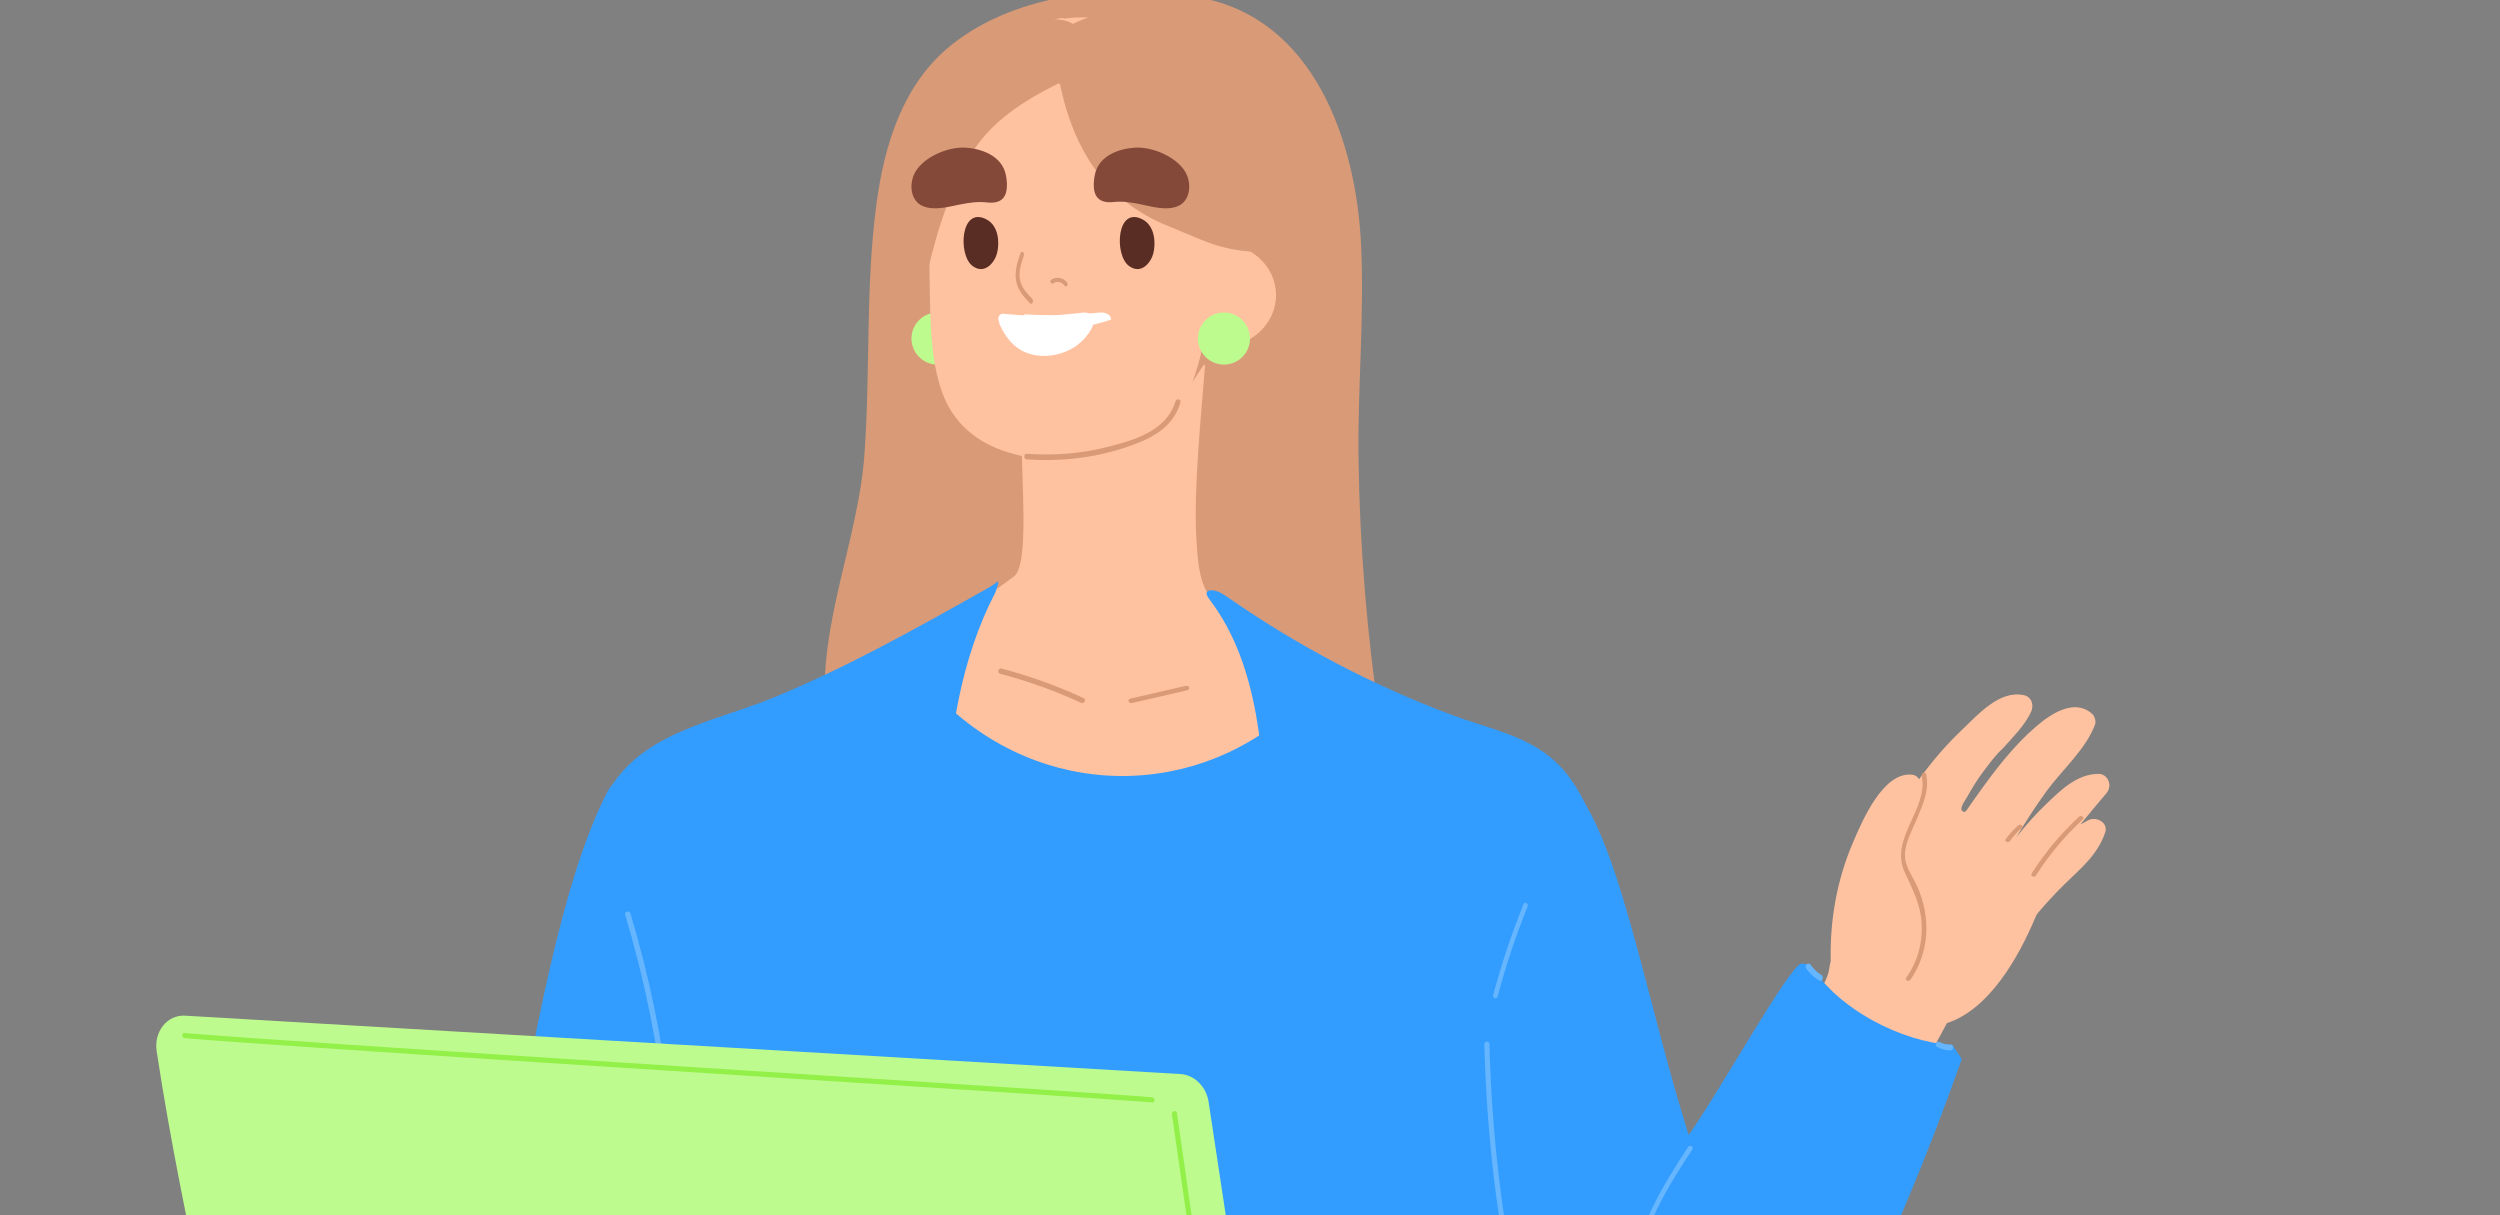
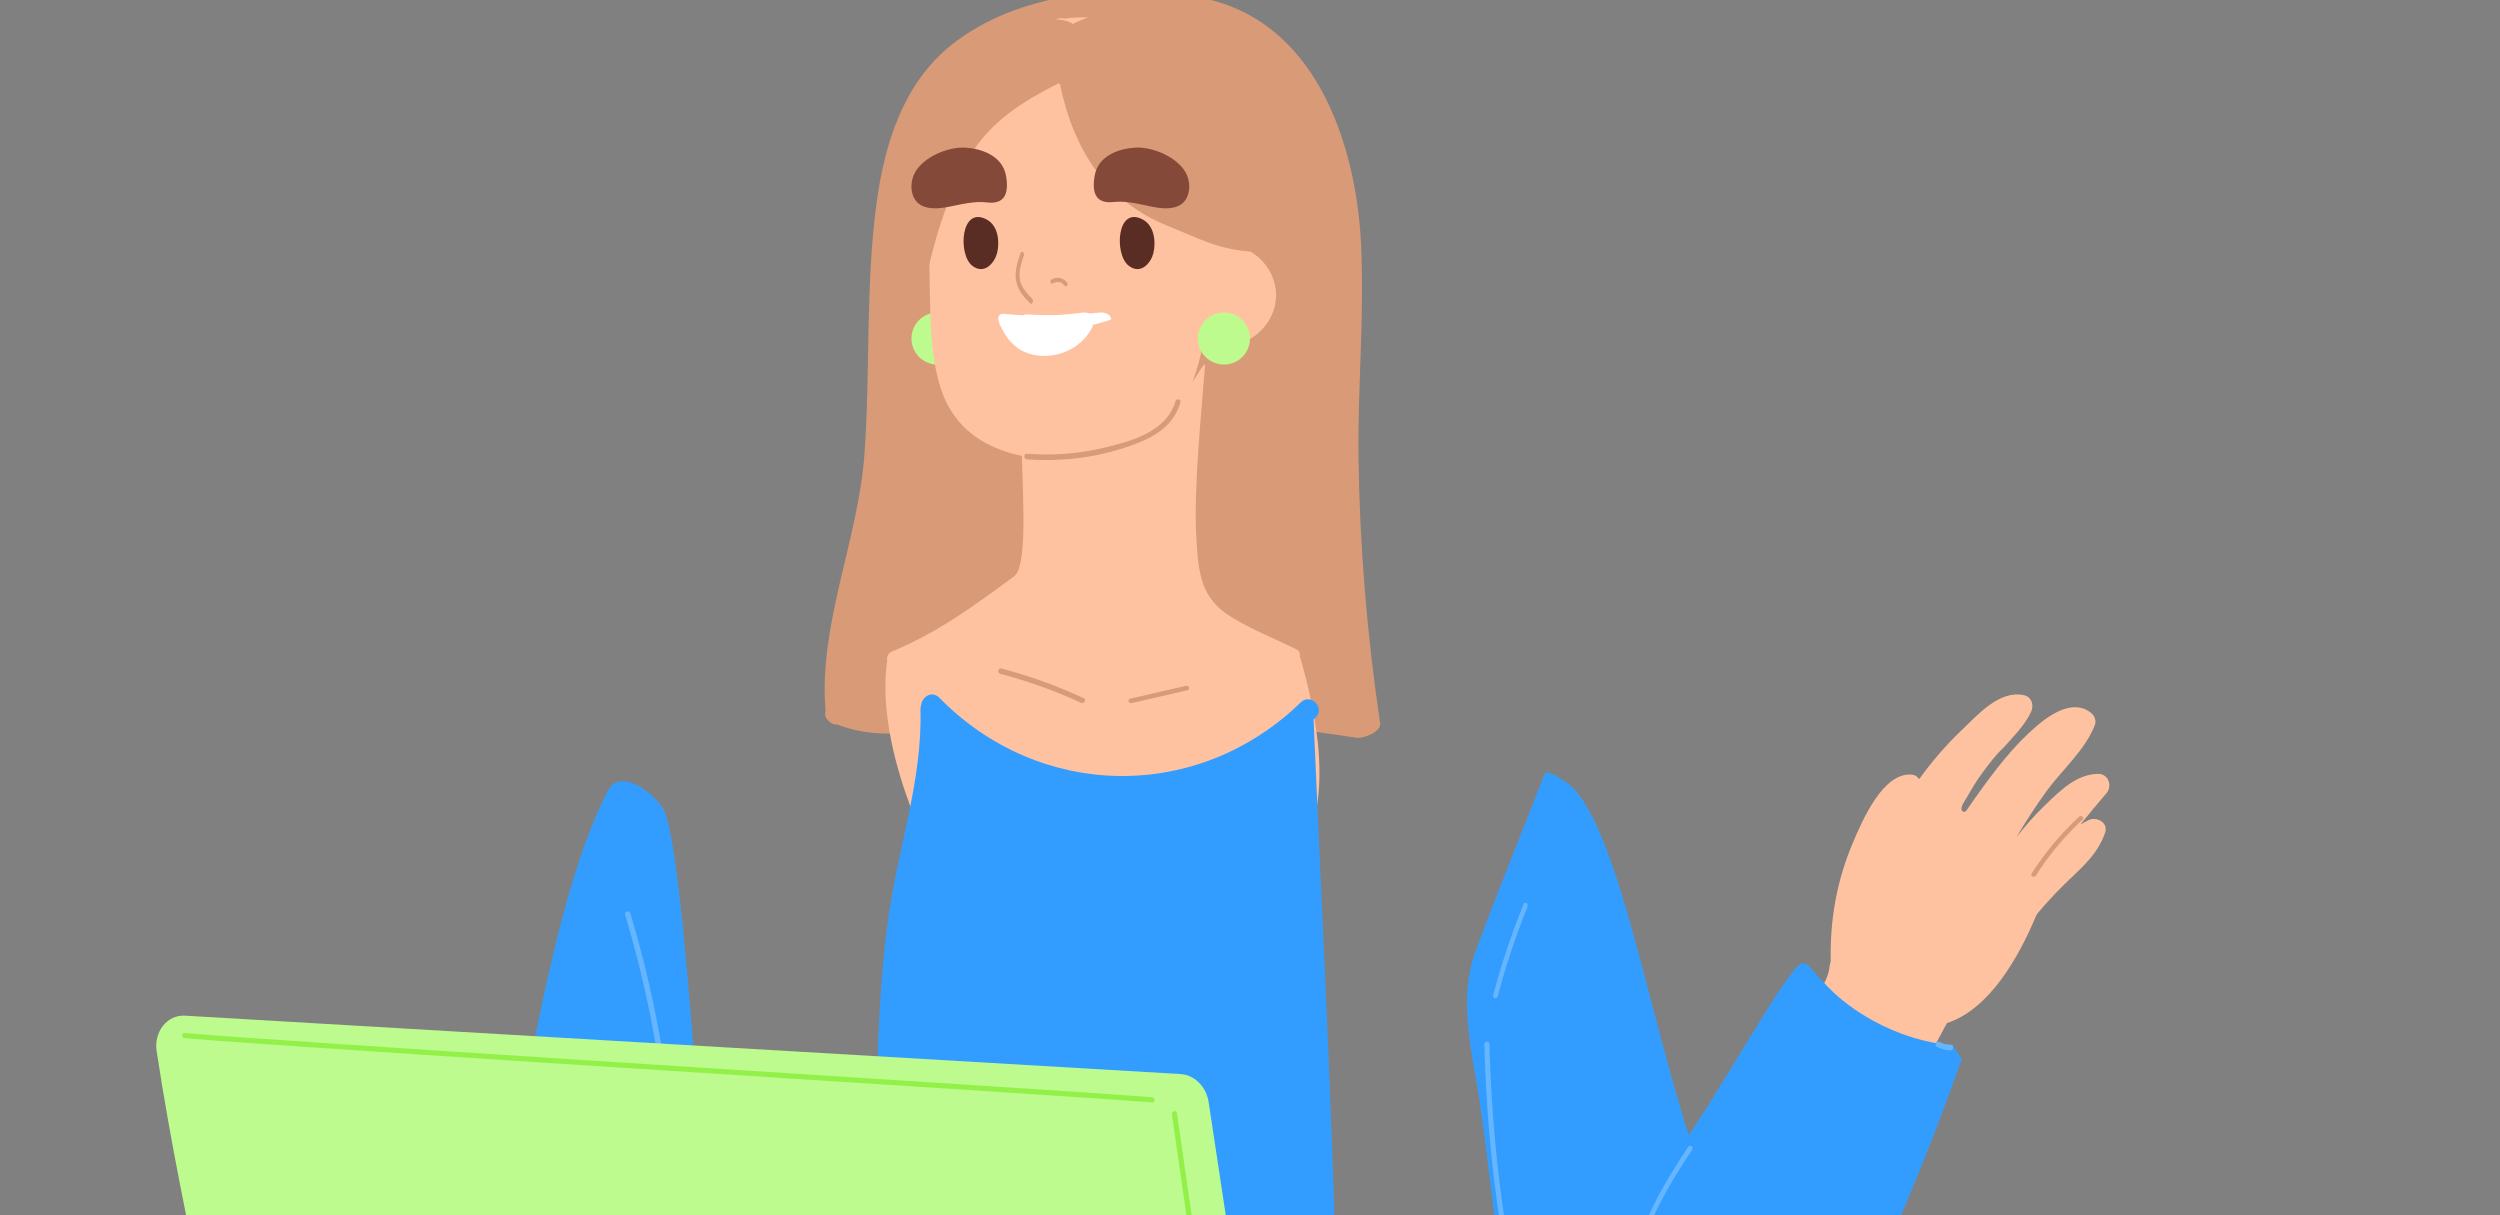
<svg xmlns="http://www.w3.org/2000/svg" width="288" height="140" viewBox="0 0 288 140" fill="none">
  <rect x="0" y="0" width="288" height="140" fill="#808080" stroke="none" />
  <g clip-path="url(#clip0_288_16825)">
    <path d="M240.58 94.482C240.269 94.643 239.967 94.814 239.664 94.984C240.649 93.77 241.645 92.564 242.665 91.374C243.399 90.516 242.86 89.128 241.695 89.149C239.203 89.195 237.368 91.05 235.644 92.705C234.429 93.87 233.322 95.127 232.287 96.447C233.364 94.638 234.507 92.87 235.745 91.162C237.524 88.712 240.286 86.331 241.347 83.468C241.495 83.066 241.296 82.484 240.989 82.213C238.961 80.43 236.264 82.237 234.608 83.649C231.996 85.871 229.867 88.677 227.873 91.456C227.579 91.867 227.286 92.281 226.998 92.697C226.856 92.901 226.715 93.105 226.575 93.308C226.451 93.489 226.298 93.619 226.077 93.445C225.68 93.131 226.363 92.24 226.514 91.977C227.115 90.925 227.72 89.882 228.453 88.916C229.144 88.004 229.896 86.954 230.751 86.193C231.891 84.901 233.244 83.587 233.983 82.001C234.329 81.261 234.071 80.287 233.159 80.086C230.337 79.465 227.846 82.339 225.959 84.137C224.153 85.859 222.539 87.751 221.082 89.767C220.909 89.511 220.672 89.295 220.356 89.253C216.947 88.786 214.507 94.62 213.469 97.042C211.602 101.403 210.792 106.016 210.901 110.726C210.675 111.5 210.824 111.838 210.251 113.061C208.574 115.864 200.184 130.779 201.065 131.546C204.396 134.45 209.908 136.031 214.149 136C214.678 135.996 222.539 121.057 224.285 117.861C229.183 116.277 232.578 110.221 234.515 105.592C234.586 105.421 234.682 105.262 234.803 105.122C235.768 103.996 236.772 102.905 237.83 101.867C239.732 99.998 241.62 98.514 242.512 95.916C242.914 94.743 241.48 94.022 240.58 94.487V94.482Z" fill="#FFC2A0" />
-     <path d="M221.374 89.335C222.2 93.246 217.652 96.517 219.406 100.438C220.296 102.43 221.228 104.075 221.367 106.297C221.511 108.581 220.929 110.739 219.593 112.636C219.399 112.912 219.879 113.153 220.071 112.88C222.321 109.684 222.435 105.587 220.853 102.092C220.369 101.025 219.571 100.009 219.463 98.822C219.325 97.31 220.24 95.761 220.803 94.388C221.516 92.647 222.291 91.079 221.891 89.18C221.821 88.853 221.306 89.012 221.374 89.337V89.335Z" fill="#D89A77" />
    <path d="M239.515 94.076C237.377 96.062 235.55 98.253 234.037 100.645C233.862 100.922 234.352 101.151 234.527 100.876C236.016 98.522 237.819 96.365 239.924 94.409C240.17 94.18 239.761 93.849 239.515 94.076Z" fill="#D89A77" />
-     <path d="M232.514 95.072C231.944 95.578 231.45 96.118 231.035 96.698C230.864 96.934 231.368 97.129 231.539 96.893C231.932 96.346 232.393 95.832 232.932 95.354C233.164 95.148 232.745 94.865 232.514 95.072Z" fill="#D89A77" />
    <path d="M158.993 83.33C157.492 73.213 156.637 63.018 156.503 52.791C156.393 44.515 157.205 36.243 156.785 27.967C156.202 16.523 151.505 2.065 138.064 -0.305C128.635 -1.965 117.166 -0.846 109.626 5.158C104.029 9.611 101.896 16.622 100.977 23.417C99.681 33.02 100.283 42.745 99.579 52.389C98.859 62.239 94.263 72.001 95.102 81.89C94.989 82.249 95.044 82.634 95.346 82.918C95.613 83.307 96.078 83.498 96.516 83.484C99.84 84.781 103.139 84.626 106.74 84.195C112.055 83.56 117.366 83.068 122.717 82.876C133.91 82.474 145.105 83.215 156.159 84.982C157.13 85.136 159.134 84.287 158.993 83.328V83.33Z" fill="#D89A77" />
    <path d="M149.811 75.814C149.79 75.74 149.75 75.689 149.716 75.631C149.803 75.326 149.724 74.991 149.347 74.804C146.875 73.579 144.199 72.525 141.848 71.086C138.273 68.899 138.055 65.909 137.823 62.07C137.481 56.374 138.381 47.825 138.816 42.148C138.876 41.366 137.569 43.927 137.089 44.328C136.97 44.305 136.841 44.303 136.695 44.352C130.703 46.385 124.591 47.765 118.3 48.47C117.554 48.554 117.351 49.431 117.695 49.855C117.614 54.933 118.626 65.072 116.805 66.41C111.91 70.004 107.951 72.896 102.724 75.072C102.252 75.268 102.118 75.755 102.221 76.144C102.203 76.198 102.175 76.245 102.168 76.305C101.033 85.347 105.857 96.644 110.318 104.351C114.16 110.988 120.073 115.022 127.904 113.774C136.733 112.367 143.022 108.349 148.316 101.261C153.792 93.929 152.165 84.134 149.811 75.816V75.814Z" fill="#FFC2A0" />
    <path d="M153.81 142.941C153.238 122.916 152.177 102.898 151.321 82.885C151.4 82.809 151.482 82.738 151.562 82.663C152.693 81.564 150.991 79.803 149.862 80.9C137.988 92.439 119.779 92.19 108.192 80.363C107.373 79.526 106.215 80.278 106.13 81.182C106.065 81.335 106.029 81.513 106.036 81.719C106.286 90.009 103.302 98.151 102.251 106.333C101.125 115.084 100.937 123.926 101.016 132.743C101.095 141.678 101.354 150.612 101.636 159.541C101.773 163.893 101.924 168.245 102.094 172.597C102.173 174.661 101.453 179.195 103.231 180.819C104.811 182.261 108.263 181.389 110.119 181.373C114.644 181.332 119.17 181.371 123.693 181.486C127.684 181.589 131.675 181.75 135.661 181.974C140.061 182.219 144.89 183.267 149.27 182.936C154.432 182.544 153.355 174.4 153.573 170.729C154.12 161.477 154.074 152.2 153.81 142.939V142.941Z" fill="#339DFF" />
    <circle cx="108" cy="39" r="3" fill="#BEFB8F" />
    <path d="M195.859 134.618C190.392 119.607 187.021 97.177 181.308 90.849C180.889 90.384 178.229 88.422 177.938 89.167C175.299 95.937 172.547 102.676 170.018 109.49C167.899 115.2 169.611 121.181 170.47 127.031C172.407 140.214 172.626 151.349 178.395 163.49C180.366 167.643 182.706 173.352 187.552 174.7C191.99 175.936 197.333 173.195 199.657 169.337C204.399 161.464 200.887 149.882 198.35 141.85C197.581 139.417 196.732 137.013 195.859 134.618Z" fill="#339DFF" />
    <path d="M139.271 10.757C136.704 4.691 128.961 1.239 122.675 2.143C122.405 2.079 122.104 2.078 121.772 2.172C114.811 4.15 108.641 8.642 107.554 16.465C106.889 21.252 106.96 26.255 107.075 31.08C107.18 35.494 107.009 40.56 108.393 44.798C111.027 52.858 120.08 53.57 126.989 52.727C130.359 52.315 133.368 51.853 135.243 48.65C138.655 42.819 139.324 36.238 140.195 29.642C141.023 23.357 141.821 16.782 139.271 10.759V10.757Z" fill="#FFC2A0" />
    <ellipse cx="140.5" cy="34" rx="6.5" ry="6" fill="#FFC2A0" />
    <circle cx="141" cy="39" r="3" fill="#BEFB8F" />
    <path d="M135.42 46.223C134.337 49.783 130.355 50.786 127.414 51.526C124.41 52.283 121.348 52.489 118.281 52.274C117.905 52.248 117.907 52.894 118.281 52.922C122.115 53.19 125.952 52.775 129.638 51.55C132.257 50.679 135.038 49.504 135.983 46.395C136.104 46.001 135.539 45.83 135.42 46.223Z" fill="#D89A77" />
-     <path d="M114.034 67.614C113.773 67.759 113.744 67.785 113.608 67.861C105.573 72.378 97.511 76.915 88.984 80.413C85.392 81.888 81.606 82.825 78.067 84.441C76.274 85.259 74.532 86.245 73.041 87.558C71.487 88.924 70.177 90.619 69.399 92.562C68.774 94.117 69.019 95.844 69.225 97.477C69.629 100.69 70.372 103.854 71.126 106.998C72.23 111.603 73.621 116.13 75.162 120.601C75.622 121.939 75.8 123.352 75.692 124.766C74.81 136.149 74.957 148.829 74.852 160.138C74.787 167.113 74.909 174.087 75.103 181.061C75.194 184.325 75.141 186.328 77.534 188.06C79.726 189.647 82.356 190.45 84.946 191.067C92.382 192.84 99.165 192.291 106.767 192.998C107.044 193.023 107.164 192.794 107.138 192.574C107.274 192.497 107.375 192.353 107.362 192.164C107.462 192.103 107.537 191.999 107.537 191.842C107.336 159.033 106.77 126.051 108.872 93.287C109.423 84.678 110.631 75.992 114.654 68.276C115.15 66.928 115.071 66.806 114.68 67.189L114.034 67.614Z" fill="#339DFF" />
-     <path d="M183.555 94.746C182.46 91.927 180.964 89.176 178.611 87.244C175.431 84.633 171.141 83.814 167.384 82.413C158.253 79.01 149.595 74.466 141.56 68.891C140.985 68.492 140.377 68.06 139.672 68.005C138.976 67.952 138.769 68.306 139.297 69.001C145.309 76.902 145.422 87.471 146.118 97.067C146.879 107.543 147.334 118.043 147.587 128.545C148.085 149.06 146.58 192.727 147.046 193.068C147.046 193.111 147.044 193.154 147.044 193.197C147.029 194.191 181.249 194.699 182.238 192.047C182.864 190.371 182.439 185.562 182.572 183.784C182.79 180.882 182.932 177.977 183.004 175.069C183.476 155.917 182.459 135.006 181.58 115.844C181.518 114.476 181.888 113.127 182.629 111.983C184.076 109.75 185.491 107.421 185.894 105.086C186.45 101.852 184.702 97.696 183.555 94.746Z" fill="#339DFF" />
    <path d="M89.992 187.981C89.607 183.907 83.395 161.173 82.758 157.129C81.443 148.792 79.113 97.149 76.331 93.054C74.816 90.825 71.33 88.656 70.075 91.035C64.602 101.415 61.428 120.466 58.574 135.716C56.889 144.723 56.512 151.384 55.004 160.422C53.915 166.948 52.864 175.813 56.729 181.654C61.176 188.372 68.594 189.634 76.314 190.673C81.287 191.343 90.299 191.223 89.992 187.981Z" fill="#339DFF" />
    <path d="M208.305 111.128C208.563 111.248 207.782 110.958 207.509 111.005C206.092 111.253 197.47 126.871 194.141 131.293C193.513 132.124 192.866 132.946 192.217 133.764C190.778 140.288 189.354 146.819 189.489 153.533C189.6 159.013 189.61 163.883 187.163 168.928C186.95 169.366 186.488 169.604 186 169.656C186.198 170.189 186.447 170.692 186.779 171.15C190.331 176.011 196.692 173.708 199.988 171.199C207.996 165.106 217.929 144.797 226 121.998C225.517 121.279 225.415 121.13 224.93 120.412C221.772 120.163 218.664 119.14 215.899 117.646C214.205 116.731 212.611 115.621 211.204 114.314C210.485 113.645 208.048 111.01 208.305 111.13V111.128Z" fill="#339DFF" />
    <path d="M141.58 4.293C147.503 8.448 150.38 15.392 151 22.425C149.996 24.592 147.471 28.939 145.4 28.995C143.328 29.052 141.297 28.701 139.161 27.925C138.086 27.534 135.37 26.352 134.64 26.065C127.434 23.231 123.656 17.2 122.118 9.724C122.098 9.629 121.995 9.578 121.908 9.621C117.925 11.606 114.023 14.055 111.734 18.001C108.991 22.731 107.41 28.353 106.34 33.687C106.255 34.113 105.643 34.101 105.569 33.672C104.765 28.889 104.798 24.032 105.762 19.274C106.595 15.172 108.012 10.186 110.975 7.083C113.48 4.459 118.385 1.843 122.093 2.265C122.733 2.338 123.219 2.512 123.591 2.755C129.356 -0.072 136.274 0.57 141.58 4.293Z" fill="#D89A77" />
    <path d="M171 120.276C171.23 129.636 172.244 138.966 174.085 148.154C175.692 156.173 177.306 165.279 182.52 171.9C182.75 172.191 183.161 171.783 182.934 171.495C177.668 164.811 176.09 155.391 174.505 147.287C172.764 138.379 171.806 129.344 171.584 120.276C171.574 119.909 170.992 119.907 171 120.276Z" fill="#66B6FF" />
    <path d="M136.762 20.247C136.662 19.992 136.533 19.75 136.372 19.531C135.155 17.865 132.571 16.912 130.804 17.006C129.088 17.098 126.53 17.825 126.104 20.241C125.658 22.771 126.695 23.449 128.298 23.273C129.337 23.16 130.314 23.318 131.341 23.523C132.714 23.796 134.303 24.303 135.669 23.757C136.964 23.237 137.282 21.574 136.762 20.247Z" fill="#844939" />
    <path d="M106.314 23.745C107.677 24.304 109.269 23.808 110.645 23.546C111.673 23.349 112.651 23.199 113.688 23.32C115.29 23.508 116.33 22.837 115.904 20.295C115.496 17.865 112.943 17.116 111.228 17.009C109.462 16.9 106.871 17.834 105.643 19.495C105.48 19.715 105.349 19.956 105.248 20.21C104.717 21.539 105.023 23.211 106.314 23.741V23.745Z" fill="#844939" />
    <path d="M72.015 105.358C76.441 120.112 78.143 135.441 77.056 150.72C77.029 151.094 77.657 151.092 77.682 150.72C78.771 135.391 77.058 120.007 72.618 105.205C72.509 104.846 71.904 104.997 72.013 105.36L72.015 105.358Z" fill="#66B6FF" />
    <path d="M175.515 104.151C174.135 107.567 172.967 111.059 172.012 114.642C171.915 115.001 172.429 115.154 172.526 114.797C173.467 111.261 174.613 107.815 175.975 104.444C176.112 104.105 175.653 103.811 175.515 104.151Z" fill="#66B6FF" />
    <path d="M131.659 25.298C128.627 23.648 128.337 29.329 130.035 30.62C131.453 31.698 132.591 30.245 132.861 29.197C133.165 28.02 133.055 26.056 131.659 25.296V25.298Z" fill="#592D24" />
    <path d="M113.675 25.292C110.651 23.66 110.328 29.344 112.018 30.626C113.43 31.696 114.577 30.236 114.854 29.187C115.165 28.008 115.066 26.046 113.675 25.294V25.292Z" fill="#592D24" />
    <path d="M117.56 29.16C117.198 30.197 116.822 31.35 117.091 32.525C117.333 33.581 118.067 34.335 118.68 34.944C118.913 35.176 119.133 34.631 118.902 34.401C118.408 33.91 117.791 33.278 117.557 32.459C117.26 31.427 117.62 30.4 117.942 29.477C118.067 29.117 117.686 28.797 117.56 29.16Z" fill="#D89A77" />
    <path d="M121.328 32.639C121.771 32.344 122.324 32.473 122.637 32.916C122.811 33.16 123.122 32.818 122.95 32.576C122.518 31.968 121.701 31.826 121.105 32.223C120.863 32.385 121.084 32.801 121.328 32.639Z" fill="#D89A77" />
    <path d="M125.333 36.065C124.994 35.922 124.533 36.056 124.182 36.083C123.103 36.167 122.032 36.315 120.945 36.353C119.166 36.414 117.396 36.329 115.627 36.15C115.044 36.09 114.863 36.69 115.103 37.066C115.095 37.16 115.105 37.26 115.154 37.365C116.108 39.423 117.495 40.871 119.991 40.993C121.801 41.082 123.646 40.362 124.852 39.081C125.513 38.378 126.783 36.676 125.333 36.067V36.065Z" fill="white" />
    <path d="M128 36.812C128.003 36.5 127.812 36.225 127.282 36.054C126.914 35.935 126.412 36.047 126.032 36.069C124.86 36.139 123.698 36.263 122.517 36.294C121.007 36.335 119.504 36.298 118 36.21C118.284 39.144 125.144 37.816 128 36.813V36.812Z" fill="white" />
    <path d="M115.208 77.617C118.41 78.459 121.522 79.571 124.554 80.972C124.894 81.129 125.191 80.586 124.846 80.429C121.768 79.005 118.617 77.866 115.363 77.01C114.998 76.915 114.843 77.521 115.208 77.617Z" fill="#D89A77" />
    <path d="M136.594 79.012C134.472 79.501 132.352 79.99 130.231 80.48C129.826 80.572 129.998 81.083 130.406 80.988C132.528 80.499 134.648 80.01 136.769 79.52C137.174 79.428 137.002 78.917 136.594 79.012Z" fill="#D89A77" />
    <path d="M194.473 132.128C191.516 136.639 188.677 141.29 188.003 146.735C187.958 147.09 188.517 147.087 188.56 146.735C189.222 141.405 192.063 136.819 194.954 132.409C195.15 132.108 194.667 131.829 194.473 132.128Z" fill="#66B6FF" />
    <path d="M223.139 120.6C223.657 120.875 224.18 121.014 224.744 120.999C225.085 120.99 225.086 120.33 224.744 120.339C224.281 120.352 223.834 120.257 223.408 120.03C223.097 119.865 222.826 120.433 223.139 120.6Z" fill="#66B6FF" />
-     <path d="M209.569 112.954C208.969 112.593 208.47 112.139 208.064 111.548C207.818 111.191 208.343 110.779 208.589 111.139C208.923 111.622 209.327 112.024 209.824 112.323C210.186 112.541 209.934 113.174 209.569 112.954Z" fill="#66B6FF" />
    <path d="M145.684 194.995C108.009 192.809 70.839 188.909 33.165 186.72C31.561 186.628 30.194 185.27 29.925 183.504C26.683 162.185 21.288 142.417 18.047 121.099C17.705 118.842 19.267 116.886 21.316 117.005C58.99 119.193 98.317 121.544 135.991 123.732C137.597 123.825 138.963 125.181 139.232 126.947C141.224 140.027 148.995 191.614 148.953 190.901C149.295 193.159 147.733 195.114 145.684 194.995Z" fill="#BEFB8F" />
    <path d="M132.722 126.405C131 126.265 129.274 126.15 127.551 126.03C124.665 125.833 121.778 125.642 118.892 125.451C115.116 125.203 111.34 124.959 107.563 124.714C103.17 124.43 98.776 124.148 94.385 123.867C89.65 123.563 84.915 123.259 80.179 122.955C75.376 122.647 70.57 122.338 65.766 122.027C61.165 121.73 56.566 121.431 51.965 121.129C47.842 120.859 43.719 120.588 39.597 120.311C36.212 120.085 32.829 119.854 29.446 119.616C27.112 119.45 24.778 119.283 22.445 119.097C22.056 119.065 21.666 119.033 21.277 119.001C20.907 118.969 20.909 119.563 21.277 119.595C23.326 119.771 25.379 119.919 27.431 120.066C30.574 120.292 33.718 120.508 36.862 120.721C40.825 120.989 44.788 121.253 48.75 121.514C53.258 121.811 57.765 122.103 62.273 122.397C67.052 122.706 71.832 123.013 76.611 123.32C81.389 123.627 86.167 123.934 90.945 124.241C95.447 124.53 99.95 124.818 104.453 125.109C108.407 125.364 112.36 125.618 116.315 125.878C119.457 126.082 122.601 126.29 125.744 126.503C127.769 126.639 129.793 126.776 131.816 126.928C132.119 126.952 132.42 126.975 132.723 126.999C133.093 127.029 133.091 126.435 132.723 126.405H132.722Z" fill="#92F048" />
    <path d="M135.003 128.364C136.228 136.877 137.453 145.39 138.68 153.904C139.905 162.417 141.13 170.929 142.355 179.442C143.042 184.224 143.731 189.007 144.42 193.789C144.472 194.158 145.049 194.002 144.997 193.635C143.77 185.122 142.545 176.609 141.32 168.097C140.095 159.584 138.87 151.071 137.645 142.559C136.958 137.774 136.269 132.992 135.58 128.209C135.528 127.842 134.951 127.999 135.003 128.364Z" fill="#92F048" />
  </g>
  <defs>
    <clipPath id="clip0_288_16825">
      <rect width="288" height="140" rx="12" fill="white" />
    </clipPath>
  </defs>
</svg>